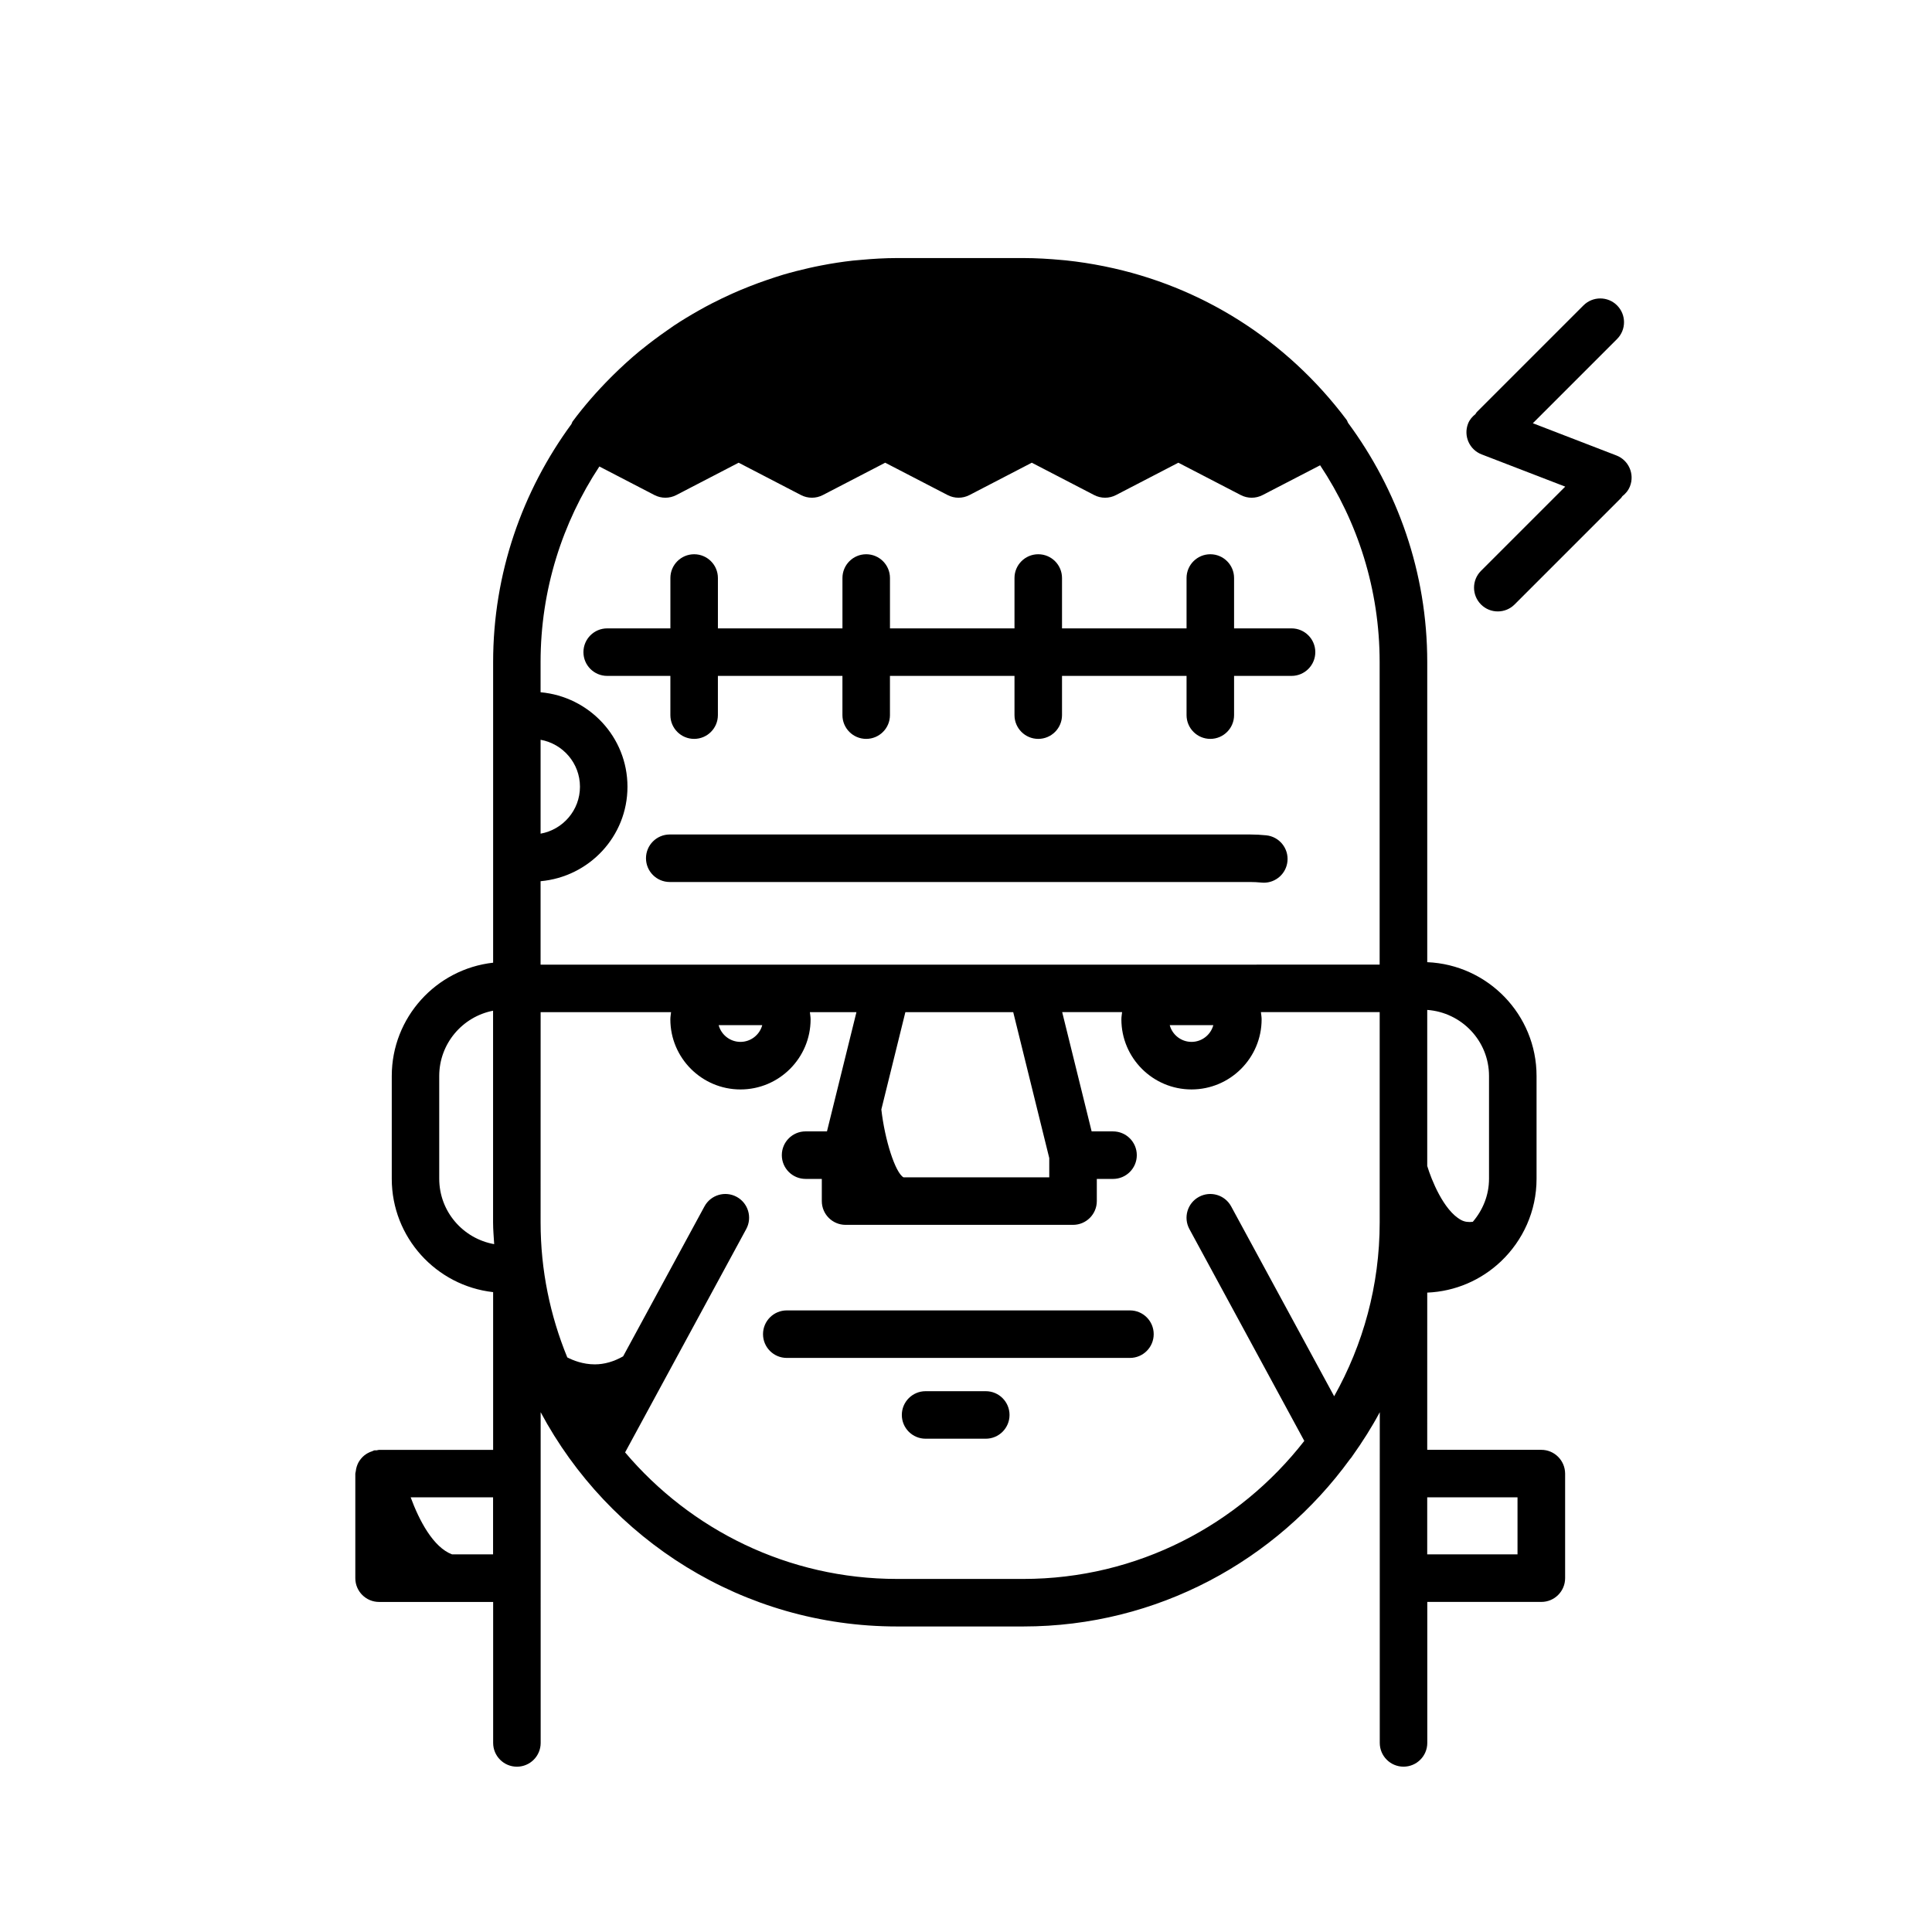
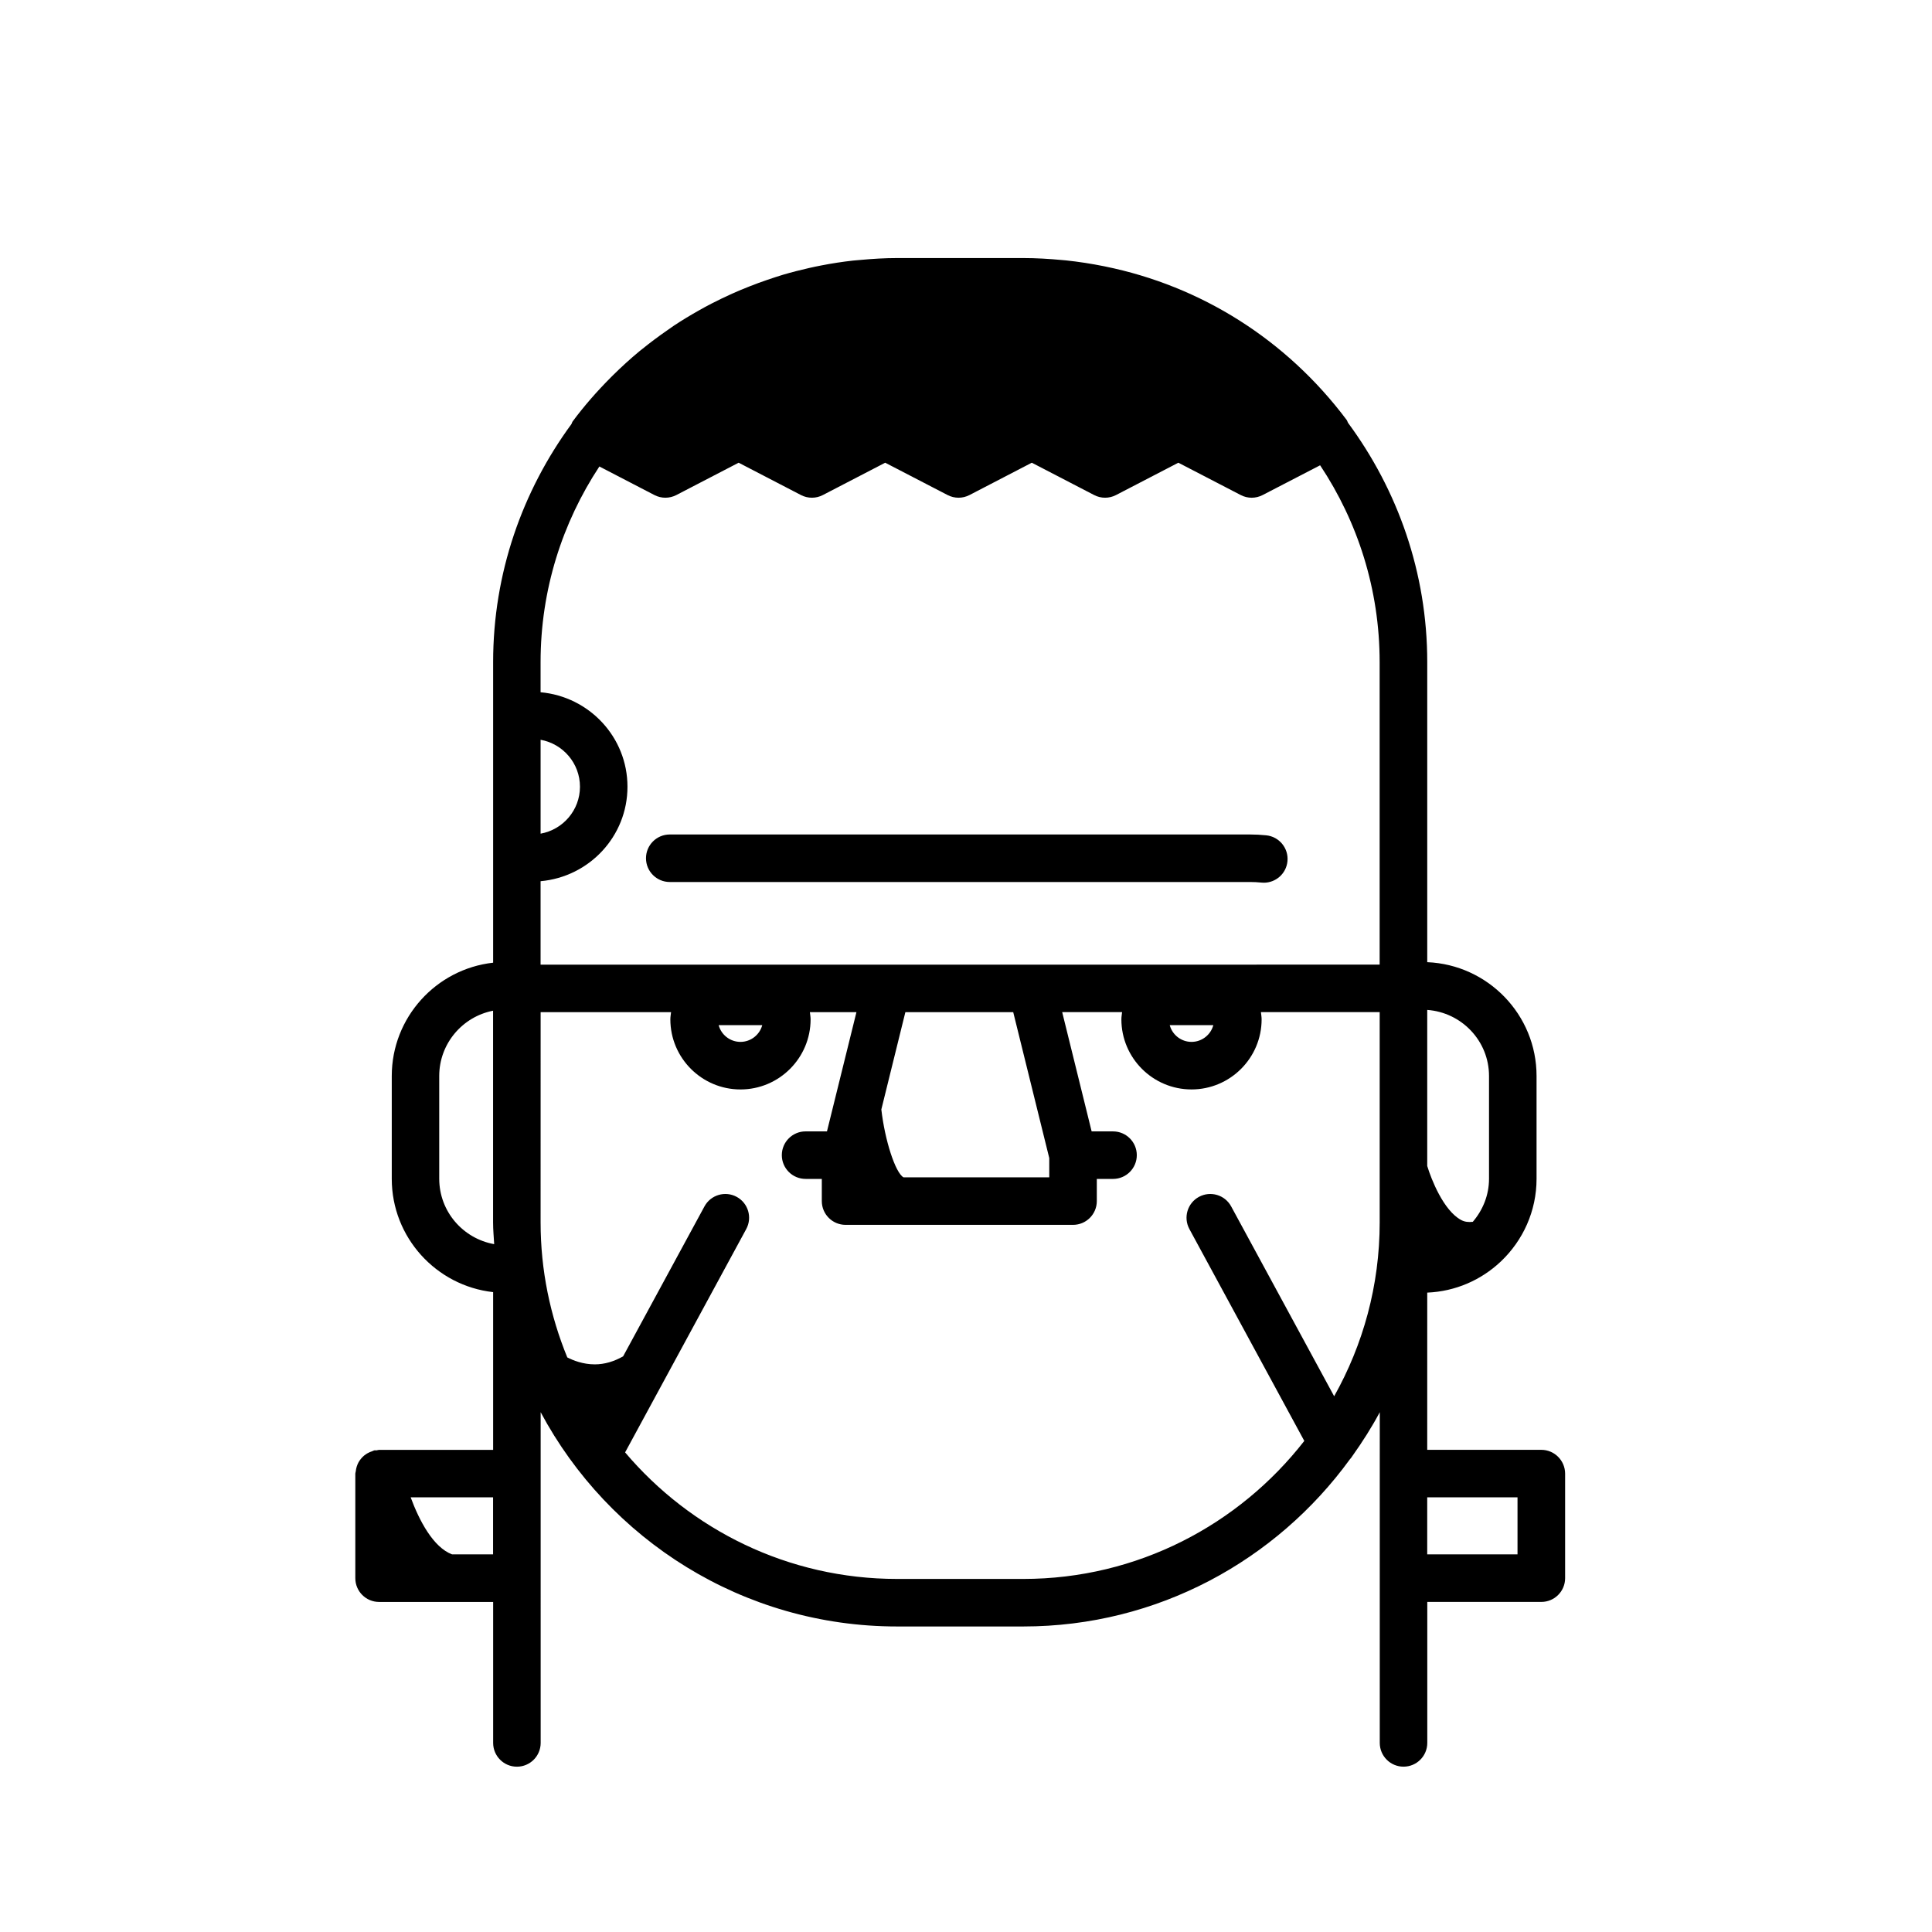
<svg xmlns="http://www.w3.org/2000/svg" fill="#000000" width="800px" height="800px" version="1.1" viewBox="144 144 512 512">
  <g>
    <path d="m479.57 365.37c-1.406-0.145-2.836-0.223-4.289-0.223h-153.79c-3.477 0-6.297 2.82-6.297 6.297 0 3.477 2.82 6.297 6.297 6.297h153.79c1.012 0 2.012 0.055 2.996 0.152 0.223 0.023 0.438 0.035 0.656 0.035 3.188 0 5.926-2.414 6.254-5.652 0.359-3.453-2.16-6.555-5.617-6.906z" />
-     <path d="m304.91 323.12h16.746v10.395c0 3.477 2.82 6.297 6.297 6.297 3.477 0 6.297-2.82 6.297-6.297v-10.395h33.004v10.395c0 3.477 2.82 6.297 6.297 6.297s6.297-2.82 6.297-6.297v-10.395h33.004v10.395c0 3.477 2.82 6.297 6.297 6.297 3.477 0 6.297-2.82 6.297-6.297v-10.395h33.004v10.395c0 3.477 2.82 6.297 6.297 6.297 3.477 0 6.297-2.82 6.297-6.297v-10.395h15.23c3.477 0 6.297-2.82 6.297-6.297 0-3.477-2.82-6.297-6.297-6.297h-15.23v-13.348c0-3.477-2.82-6.297-6.297-6.297-3.477 0-6.297 2.82-6.297 6.297v13.348h-33.004v-13.348c0-3.477-2.82-6.297-6.297-6.297-3.477 0-6.297 2.82-6.297 6.297v13.348h-33v-13.348c0-3.477-2.82-6.297-6.297-6.297-3.477 0-6.297 2.82-6.297 6.297v13.348h-33.004v-13.348c0-3.477-2.82-6.297-6.297-6.297s-6.297 2.82-6.297 6.297v13.348h-16.746c-3.477 0-6.297 2.82-6.297 6.297-0.008 3.477 2.816 6.297 6.293 6.297z" />
    <path d="m552.46 528.22h-30.23l0.004-41.664c7.492-0.312 14.277-3.344 19.406-8.16 0.066-0.055 0.117-0.105 0.18-0.168 5.769-5.508 9.383-13.25 9.383-21.836v-27.242c0-16.246-12.887-29.492-28.969-30.164v-79.531c0-23.75-7.871-45.641-21-63.414-0.141-0.258-0.191-0.535-0.367-0.77-15.996-21.316-38.605-35.477-63.973-40.648-0.109-0.023-0.227-0.051-0.332-0.07-3.316-0.664-6.664-1.188-10.066-1.547-0.363-0.035-0.734-0.059-1.098-0.098-3.375-0.312-6.777-0.52-10.219-0.52h-33.438c-3.246 0-6.457 0.195-9.664 0.492-0.684 0.059-1.367 0.105-2.047 0.18-2.805 0.312-5.586 0.742-8.348 1.281-1.098 0.207-2.176 0.438-3.254 0.68-2.293 0.52-4.57 1.098-6.82 1.758-1.441 0.43-2.852 0.906-4.273 1.387-1.543 0.523-3.059 1.082-4.57 1.676-1.598 0.625-3.184 1.273-4.742 1.98-1.848 0.832-3.672 1.715-5.481 2.641-1.109 0.578-2.207 1.164-3.293 1.785-2.258 1.273-4.488 2.613-6.648 4.047-0.641 0.43-1.258 0.887-1.895 1.324-2.203 1.531-4.352 3.129-6.438 4.82-0.258 0.207-0.523 0.398-0.77 0.609-2.473 2.039-4.848 4.219-7.141 6.484-0.168 0.172-0.336 0.336-0.516 0.516-3.613 3.629-7.008 7.488-10.09 11.645-0.152 0.203-0.18 0.457-0.309 0.68-12.988 17.719-20.758 39.488-20.758 63.086v79.664c-15.09 1.684-26.863 14.5-26.863 30.031v27.242c0 15.531 11.773 28.348 26.863 30.031v41.801h-30.23c-0.227 0-0.418 0.105-0.641 0.125-0.211 0.023-0.402-0.039-0.613 0.004-0.203 0.039-0.352 0.172-0.543 0.23-0.434 0.133-0.828 0.297-1.215 0.516-0.336 0.188-0.645 0.387-0.945 0.637-0.316 0.266-0.59 0.543-0.852 0.867-0.258 0.312-0.469 0.625-0.66 0.973-0.188 0.348-0.328 0.711-0.453 1.098-0.125 0.402-0.207 0.801-0.25 1.234-0.02 0.211-0.121 0.398-0.121 0.613v27.711c0 3.477 2.82 6.297 6.297 6.297h30.23v37.363c0 3.477 2.82 6.297 6.297 6.297 3.477 0 6.297-2.82 6.297-6.297l-0.004-43.668v-43.98c18.035 33.746 53.594 56.785 94.465 56.785h33.438c35.574 0 67.059-17.508 86.535-44.281 0.289-0.301 0.508-0.621 0.727-0.961 2.625-3.691 5.062-7.523 7.211-11.539l-0.004 16.266v71.371c0 3.477 2.82 6.297 6.297 6.297 3.477 0 6.297-2.82 6.297-6.297v-37.363h30.23c3.477 0 6.297-2.82 6.297-6.297v-27.711c-0.016-3.477-2.836-6.297-6.312-6.297zm-13.855-99.074v27.242c0 4.367-1.656 8.316-4.297 11.406-1.102 0.125-2.133 0.047-3.129-0.5-4.637-2.519-7.891-10.781-8.949-14.305v-41.352c9.125 0.66 16.375 8.219 16.375 17.508zm-235.76-161.52 14.586 7.566c1.82 0.945 3.984 0.945 5.805 0l16.516-8.57 16.512 8.57c1.82 0.945 3.988 0.945 5.801 0l16.523-8.57 16.535 8.57c1.82 0.945 3.981 0.945 5.801 0l16.516-8.57 16.523 8.57c1.809 0.945 3.984 0.945 5.793 0l16.523-8.57 16.531 8.57c0.906 0.473 1.906 0.711 2.898 0.711 0.992 0 1.988-0.238 2.898-0.707l15.242-7.891c9.949 14.957 15.773 32.879 15.773 52.156v80.176l-222.36 0.004v-22.113c12.871-1.152 23.027-11.863 23.027-25.035 0-13.168-10.16-23.887-23.027-25.039v-7.996c0-19.137 5.762-36.938 15.578-51.832zm162.7 148.05c-0.684 2.551-3.019 4.434-5.777 4.434-2.762 0-5.098-1.883-5.777-4.434zm-43.48 35.223v5.113h-38.617c-2.168-1.184-4.961-9.844-5.883-17.996l6.367-25.785h28.582zm-76.059-35.223c-0.684 2.551-3.019 4.434-5.777 4.434-2.762 0-5.098-1.883-5.777-4.434zm-58.742-75.629c5.918 1.062 10.434 6.223 10.434 12.445 0 6.223-4.516 11.375-10.434 12.438zm-26.863 116.34v-27.242c0-8.57 6.152-15.715 14.27-17.297v56.121c0 1.941 0.188 3.828 0.293 5.742-8.258-1.465-14.562-8.656-14.562-17.324zm3.406 99.539c-5.012-1.875-8.73-9.02-10.973-15.113h21.836v15.113zm151.36 6.508h-33.438c-28.875 0-54.73-13.055-72.07-33.535l32.102-59.188c1.656-3.055 0.523-6.879-2.535-8.535-3.055-1.652-6.871-0.527-8.535 2.535l-21.555 39.734c-2.434 1.379-4.953 2.125-7.496 2.125-3.184 0-5.812-1.074-7.301-1.844-4.527-11.035-7.074-23.102-7.074-35.754l0.008-55.746h34.566c-0.066 0.637-0.188 1.258-0.188 1.906 0 10.242 8.332 18.582 18.582 18.582 10.246 0 18.582-8.332 18.582-18.582 0-0.648-0.121-1.27-0.188-1.906h12.34l-7.812 31.602h-5.668c-3.477 0-6.297 2.82-6.297 6.297s2.82 6.297 6.297 6.297h4.301v5.879c0 3.477 2.82 6.297 6.297 6.297h60.285c3.477 0 6.297-2.82 6.297-6.297v-5.875h4.301c3.477 0 6.297-2.82 6.297-6.297 0-3.477-2.82-6.297-6.297-6.297l-5.672-0.004-7.805-31.605h15.875c-0.066 0.637-0.188 1.258-0.188 1.906 0 10.242 8.332 18.582 18.582 18.582 10.246 0 18.582-8.332 18.582-18.582 0-0.645-0.121-1.27-0.188-1.906h31.477v55.742c0 16.723-4.41 32.414-12.066 46.055l-27.293-50.309c-1.656-3.062-5.481-4.188-8.535-2.535-3.059 1.656-4.191 5.481-2.535 8.535l30.449 56.145c-17.297 22.211-44.211 36.578-74.484 36.578zm130.99-6.508h-23.93v-15.113h23.93z" />
-     <path d="m443.45 491.27h-90.945c-3.477 0-6.297 2.82-6.297 6.297 0 3.477 2.82 6.297 6.297 6.297h90.941c3.477 0 6.297-2.82 6.297-6.297 0.004-3.477-2.816-6.297-6.293-6.297z" />
-     <path d="m405.24 512.68h-15.949c-3.477 0-6.297 2.82-6.297 6.297 0 3.477 2.82 6.297 6.297 6.297h15.949c3.477 0 6.297-2.82 6.297-6.297 0-3.477-2.82-6.297-6.297-6.297z" />
-     <path d="m572.36 264.7-22.141-8.539 22.32-22.32c2.457-2.457 2.457-6.445 0-8.906-2.457-2.465-6.445-2.457-8.906 0l-28.27 28.27c-0.156 0.156-0.215 0.359-0.348 0.523-0.832 0.676-1.559 1.48-1.969 2.551-1.254 3.25 0.363 6.891 3.606 8.141l22.148 8.539-22.324 22.324c-2.457 2.457-2.457 6.445 0 8.906 1.23 1.23 2.836 1.844 4.453 1.844 1.617 0 3.223-0.613 4.453-1.844l28.27-28.27c0.117-0.117 0.16-0.281 0.273-0.406 0.883-0.68 1.617-1.562 2.047-2.672 1.25-3.25-0.371-6.891-3.613-8.141z" />
  </g>
</svg>